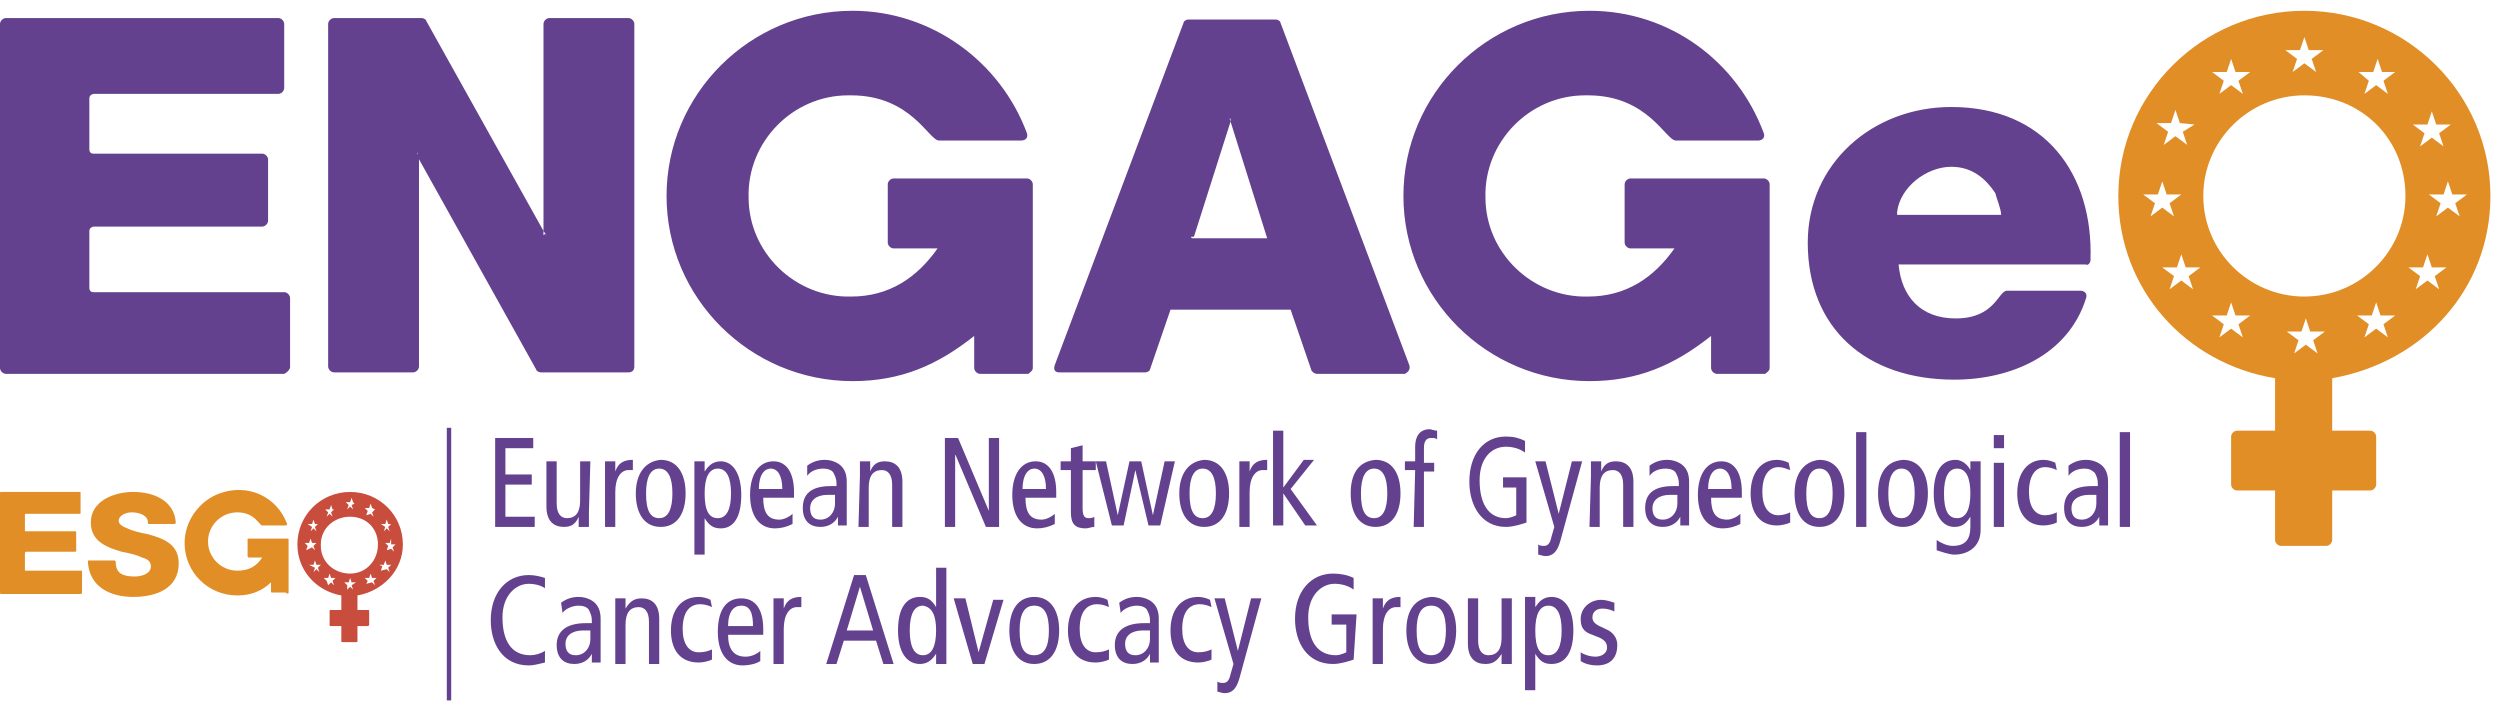
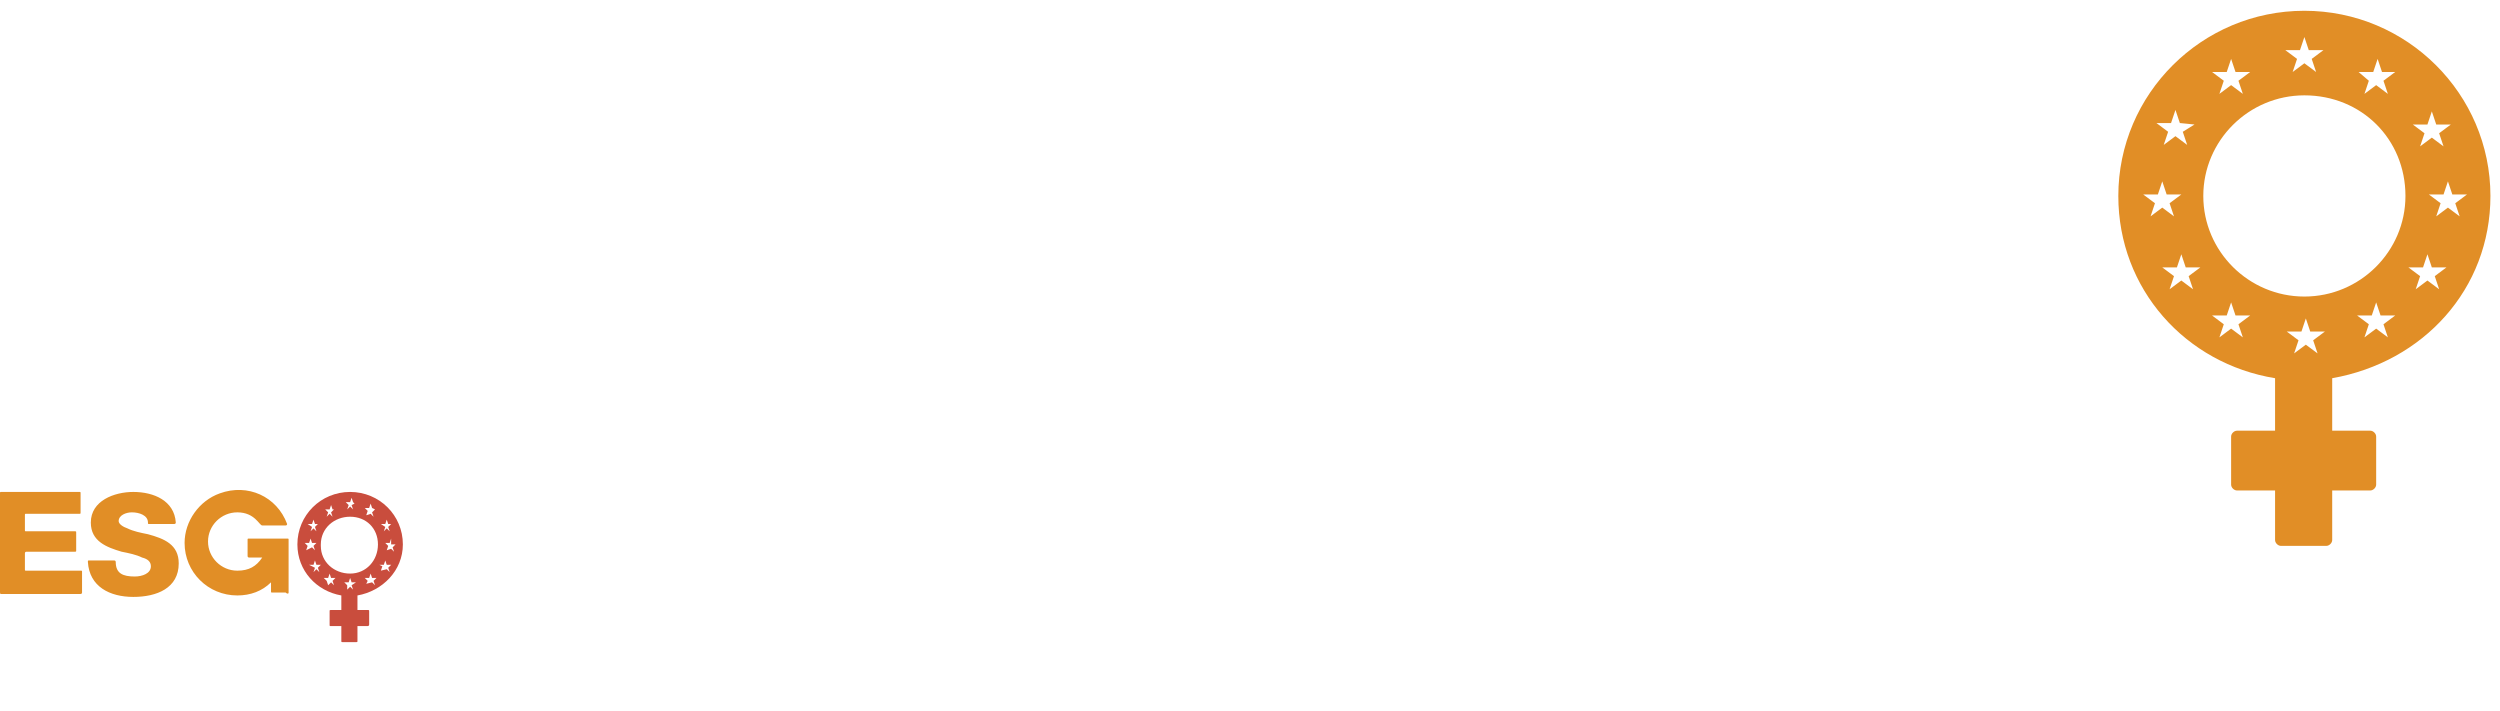
<svg xmlns="http://www.w3.org/2000/svg" width="116" height="33" viewBox="0 0 116 33" fill="none">
  <path d="M113.788 9.024H114.468L113.924 9.43L114.128 10.039L113.584 9.633L113.041 10.039L113.244 9.43L112.701 9.024H113.38L113.584 8.415L113.788 9.024ZM113.72 5.777L113.176 6.183L113.38 6.792L112.837 6.386L112.293 6.792L112.497 6.183L111.953 5.777H112.633L112.837 5.168L113.041 5.777H113.72ZM112.293 12.813L111.749 12.407H112.429L112.633 11.798L112.837 12.407H113.516L112.973 12.813L113.176 13.422L112.633 13.016L112.089 13.422L112.293 12.813ZM111.613 9.092C111.613 11.663 109.506 13.76 106.923 13.76C104.34 13.76 102.233 11.663 102.233 9.092C102.233 6.521 104.34 4.424 106.923 4.424C109.574 4.424 111.613 6.453 111.613 9.092ZM111.137 3.341L110.593 3.747L110.797 4.356L110.254 3.95L109.71 4.356L109.914 3.747L109.438 3.341H110.118L110.322 2.733L110.525 3.341H111.137ZM107.807 2.327L107.263 2.733L107.467 3.341L106.923 2.936L106.379 3.341L106.583 2.733L106.039 2.327H106.719L106.923 1.718L107.127 2.327H107.807ZM104.408 3.341L103.864 3.747L104.068 4.356L103.524 3.95L102.98 4.356L103.184 3.747L102.641 3.341H103.32L103.524 2.733L103.728 3.341H104.408ZM102.097 12.407L101.553 12.813L101.757 13.422L101.213 13.016L100.669 13.422L100.873 12.813L100.329 12.407H101.009L101.213 11.798L101.417 12.407H102.097ZM101.825 5.777L101.281 6.115L101.485 6.724L100.941 6.318L100.397 6.724L100.601 6.115L100.058 5.709H100.737L100.941 5.1L101.145 5.709L101.825 5.777ZM99.99 9.43L99.446 9.024H100.125L100.329 8.415L100.533 9.024H101.213L100.669 9.43L100.873 10.039L100.329 9.633L99.786 10.039L99.99 9.43ZM103.184 15.046L102.641 14.639H103.32L103.524 14.031L103.728 14.639H104.408L103.864 15.046L104.068 15.654L103.524 15.248L102.98 15.654L103.184 15.046ZM106.651 15.79L106.107 15.384H106.787L106.991 14.775L107.195 15.384H107.875L107.331 15.79L107.535 16.398L106.991 15.993L106.447 16.398L106.651 15.79ZM109.914 15.046L109.37 14.639H110.05L110.254 14.031L110.458 14.639H111.137L110.593 15.046L110.797 15.654L110.254 15.248L109.71 15.654L109.914 15.046ZM115.556 9.092C115.556 4.356 111.681 0.5 106.923 0.5C102.165 0.5 98.29 4.356 98.29 9.092C98.29 13.422 101.417 16.872 105.563 17.549V19.984H103.796C103.66 19.984 103.524 20.119 103.524 20.255V22.487C103.524 22.623 103.66 22.758 103.796 22.758H105.563V25.058C105.563 25.193 105.699 25.329 105.835 25.329H107.942C108.078 25.329 108.214 25.193 108.214 25.058V22.758H109.982C110.118 22.758 110.254 22.623 110.254 22.487V20.255C110.254 20.119 110.118 19.984 109.982 19.984H108.214V17.549C112.429 16.804 115.556 13.422 115.556 9.092Z" fill="#E18E26" />
-   <path d="M13.459 17.075V13.828C13.459 13.692 13.323 13.557 13.187 13.557H4.35C4.214 13.557 4.146 13.489 4.146 13.354V10.716C4.146 10.58 4.282 10.513 4.35 10.513H12.167C12.303 10.513 12.439 10.377 12.439 10.242V7.401C12.439 7.265 12.303 7.13 12.167 7.13H4.35C4.214 7.13 4.146 7.062 4.146 6.927V4.559C4.146 4.424 4.282 4.356 4.35 4.356H12.915C13.051 4.356 13.187 4.221 13.187 4.086V1.109C13.187 0.974 13.051 0.838 12.915 0.838H0.272C0.136 0.838 0 0.974 0 1.109V17.075C0 17.21 0.136 17.346 0.272 17.346H13.187C13.323 17.278 13.391 17.21 13.459 17.075ZM29.433 17.007V1.109C29.433 0.974 29.297 0.838 29.161 0.838H25.49C25.354 0.838 25.218 0.974 25.218 1.109V10.716L25.354 10.919L25.286 10.851L25.218 10.919V10.716L19.78 0.974C19.78 0.906 19.644 0.838 19.576 0.838H15.498C15.362 0.838 15.226 0.974 15.226 1.109V17.007C15.226 17.143 15.362 17.278 15.498 17.278H19.169C19.305 17.278 19.441 17.143 19.441 17.007V7.265L19.305 7.062C19.305 7.062 19.305 7.062 19.305 7.13C19.372 7.13 19.372 7.062 19.372 7.062V7.265L24.878 17.143C24.878 17.21 25.014 17.278 25.082 17.278H29.161C29.365 17.278 29.433 17.143 29.433 17.007ZM47.922 17.075V8.551C47.922 8.415 47.786 8.28 47.65 8.28H41.464C41.328 8.28 41.192 8.415 41.192 8.551V11.257C41.192 11.392 41.328 11.527 41.464 11.527H43.503C42.552 12.88 41.26 13.76 39.493 13.76C36.91 13.828 34.735 11.73 34.735 9.16C34.667 6.589 36.774 4.424 39.357 4.424C39.425 4.424 39.493 4.424 39.493 4.424C42.28 4.424 43.095 6.521 43.571 6.521H47.378C47.582 6.521 47.718 6.386 47.65 6.183C46.426 2.868 43.231 0.5 39.561 0.5C34.803 0.5 30.928 4.356 30.928 9.092C30.928 13.828 34.803 17.684 39.561 17.684C41.804 17.684 43.503 16.94 45.203 15.587V17.075C45.203 17.21 45.339 17.346 45.474 17.346H47.718C47.786 17.278 47.922 17.21 47.922 17.075ZM57.098 5.642L58.797 11.054H55.331V11.122C55.331 11.122 55.331 11.122 55.331 11.054C55.331 11.054 55.263 11.054 55.263 10.986H55.399L57.098 5.642L57.03 5.439V5.506H57.098V5.439V5.642ZM65.391 16.94L59.409 1.041C59.409 0.974 59.273 0.906 59.205 0.906H55.127C55.059 0.906 54.923 0.974 54.923 1.041L48.941 16.94C48.873 17.143 48.941 17.278 49.145 17.278H53.156C53.224 17.278 53.359 17.21 53.359 17.143L54.311 14.369H59.885L60.837 17.143C60.837 17.21 60.973 17.346 61.108 17.346H65.187C65.323 17.278 65.459 17.143 65.391 16.94ZM82.112 17.075V8.551C82.112 8.415 81.977 8.28 81.841 8.28H75.655C75.519 8.28 75.383 8.415 75.383 8.551V11.257C75.383 11.392 75.519 11.527 75.655 11.527H77.694C76.743 12.88 75.451 13.76 73.684 13.76C71.101 13.828 68.925 11.73 68.925 9.16C68.858 6.589 70.965 4.424 73.548 4.424C73.616 4.424 73.684 4.424 73.684 4.424C76.471 4.424 77.286 6.521 77.762 6.521H81.569C81.773 6.521 81.909 6.386 81.841 6.183C80.617 2.868 77.49 0.5 73.752 0.5C68.993 0.5 65.119 4.356 65.119 9.092C65.119 13.828 68.993 17.684 73.752 17.684C75.995 17.684 77.694 16.94 79.394 15.587V17.075C79.394 17.21 79.529 17.346 79.665 17.346H81.909C81.977 17.278 82.112 17.21 82.112 17.075ZM92.852 9.971H88.026C88.026 9.971 88.026 9.904 88.026 9.836C88.162 8.686 89.386 7.739 90.541 7.739C91.561 7.739 92.172 8.348 92.58 8.957C92.648 9.227 92.852 9.701 92.852 9.971ZM96.999 12.069C97.135 8.077 94.891 4.965 90.541 4.965C86.871 4.965 83.88 7.604 83.88 11.257C83.88 15.248 86.599 17.616 90.677 17.616C93.328 17.616 95.979 16.466 96.795 13.828C96.863 13.625 96.727 13.489 96.523 13.489H93.124C92.716 13.489 92.58 14.775 90.745 14.775C89.114 14.775 88.23 13.76 88.094 12.272H88.026C88.094 12.272 88.094 12.272 88.094 12.272C88.094 12.204 88.094 12.204 88.094 12.204V12.272H96.795C96.863 12.339 96.999 12.204 96.999 12.069Z" fill="#63418E" />
  <path d="M18.149 25.261H18.353L18.217 25.396L18.285 25.599L18.149 25.464L17.945 25.532L18.013 25.329L17.877 25.193H18.081L18.149 24.991V25.261ZM18.149 24.314L18.013 24.449L18.081 24.652L17.945 24.517L17.809 24.652L17.877 24.449L17.673 24.314H17.877L17.945 24.111L18.013 24.314H18.149ZM17.741 26.276L17.605 26.208H17.809L17.877 26.005L17.945 26.208H18.149L18.013 26.344L18.081 26.547L17.945 26.411L17.673 26.479L17.741 26.276ZM17.537 25.261C17.537 26.005 16.994 26.614 16.246 26.614C15.498 26.614 14.886 26.073 14.886 25.329V25.261C14.886 24.517 15.498 23.976 16.246 23.976C16.994 23.976 17.537 24.517 17.537 25.261ZM17.401 23.637L17.265 23.773L17.333 23.976L17.197 23.84L16.994 23.908L17.061 23.705L16.925 23.57H17.129L17.197 23.367L17.265 23.57L17.401 23.637ZM16.45 23.367L16.314 23.434L16.382 23.637L16.246 23.502L16.11 23.637L16.178 23.434L16.042 23.299H16.246L16.314 23.096L16.382 23.299L16.45 23.367ZM15.498 23.637L15.362 23.773L15.43 23.976L15.294 23.84L15.158 23.976L15.226 23.773L15.09 23.637H15.294L15.362 23.434L15.43 23.637H15.498ZM14.886 26.208L14.75 26.344L14.818 26.547L14.682 26.411L14.546 26.547L14.614 26.344L14.342 26.208H14.546L14.614 26.005L14.682 26.208H14.886ZM14.75 24.314L14.614 24.449L14.682 24.652L14.546 24.517L14.411 24.652L14.478 24.449L14.274 24.314H14.478L14.546 24.111L14.614 24.314H14.75ZM14.274 25.329L14.139 25.193H14.342L14.411 24.991L14.478 25.193H14.682L14.546 25.329L14.614 25.532L14.478 25.396L14.207 25.532L14.274 25.329ZM15.158 26.952L15.022 26.817H15.226L15.294 26.614L15.362 26.817H15.566L15.43 26.952L15.498 27.155L15.362 27.02L15.226 27.155L15.158 26.952ZM16.11 27.155L15.974 27.02H16.178L16.246 26.817L16.314 27.02H16.518L16.314 27.155L16.382 27.358L16.246 27.223L16.11 27.358V27.155ZM17.061 26.952L16.925 26.817H17.129L17.197 26.614L17.265 26.817H17.469L17.333 26.952L17.401 27.155L17.265 27.02L16.994 27.088L17.061 26.952ZM18.693 25.261C18.693 23.908 17.605 22.826 16.246 22.826C14.886 22.826 13.799 23.908 13.799 25.261C13.799 26.479 14.682 27.426 15.838 27.629V28.305H15.362C15.294 28.305 15.294 28.305 15.294 28.373V28.982C15.294 29.05 15.294 29.05 15.362 29.05H15.838V29.726C15.838 29.794 15.838 29.794 15.906 29.794H16.518C16.586 29.794 16.586 29.794 16.586 29.726V29.05H17.061C17.129 29.05 17.129 28.982 17.129 28.982V28.373C17.129 28.305 17.129 28.305 17.061 28.305H16.586V27.629C17.741 27.426 18.693 26.479 18.693 25.261Z" fill="#C94D3D" />
  <path d="M3.807 27.494V26.547C3.807 26.479 3.807 26.479 3.739 26.479H1.224C1.156 26.479 1.156 26.479 1.156 26.411V25.667C1.156 25.667 1.156 25.599 1.224 25.599H3.467C3.535 25.599 3.535 25.599 3.535 25.532V24.72C3.535 24.652 3.535 24.652 3.467 24.652H1.224C1.156 24.652 1.156 24.652 1.156 24.585V23.908C1.156 23.84 1.156 23.84 1.224 23.84H3.671C3.739 23.84 3.739 23.84 3.739 23.773V22.893C3.739 22.826 3.739 22.826 3.671 22.826H0.068C0 22.826 0 22.826 0 22.893V27.426C0 27.561 0 27.561 0.068 27.561H3.739C3.739 27.561 3.807 27.561 3.807 27.494ZM5.506 24.179C5.506 23.908 5.846 23.773 6.118 23.773C6.458 23.773 6.865 23.908 6.865 24.246C6.865 24.314 6.865 24.314 6.933 24.314H8.089C8.157 24.314 8.157 24.246 8.157 24.246C8.089 23.232 7.137 22.826 6.186 22.826C5.302 22.826 4.214 23.232 4.214 24.246C4.214 25.126 4.962 25.396 5.642 25.599C5.982 25.667 6.322 25.735 6.593 25.87C6.865 25.938 7.001 26.073 7.001 26.276C7.001 26.614 6.593 26.75 6.254 26.75C5.71 26.75 5.37 26.614 5.37 26.073C5.37 26.005 5.302 26.005 5.302 26.005H4.146C4.078 26.005 4.078 26.005 4.078 26.073C4.146 27.223 5.098 27.697 6.186 27.697C7.273 27.697 8.293 27.291 8.293 26.141C8.293 25.261 7.613 24.991 6.865 24.788C6.525 24.72 6.186 24.652 5.914 24.517C5.71 24.449 5.506 24.314 5.506 24.179ZM13.391 27.494V25.058C13.391 24.991 13.391 24.991 13.323 24.991H11.556C11.488 24.991 11.488 24.991 11.488 25.058V25.802C11.488 25.87 11.556 25.87 11.556 25.87H12.167C11.895 26.276 11.556 26.479 11.012 26.479C10.264 26.479 9.652 25.87 9.652 25.126C9.652 24.382 10.264 23.773 11.012 23.773C11.828 23.773 12.031 24.382 12.167 24.382H13.255C13.323 24.382 13.323 24.314 13.323 24.314C12.847 23.029 11.488 22.42 10.196 22.893C9.244 23.232 8.565 24.179 8.565 25.193C8.565 26.547 9.652 27.629 11.012 27.629C11.623 27.629 12.167 27.426 12.575 27.02V27.426C12.575 27.494 12.575 27.494 12.643 27.494H13.255C13.323 27.561 13.391 27.561 13.391 27.494Z" fill="#E18E26" />
-   <path d="M20.732 19.849H20.936V32.5H20.732V19.849ZM73.344 30.673C73.548 30.809 73.82 30.876 74.091 30.876C74.771 30.876 75.043 30.47 75.043 29.929C75.043 29.591 74.839 29.32 74.499 29.185L74.363 29.117C74.023 28.982 73.888 28.847 73.888 28.644C73.888 28.441 74.023 28.238 74.363 28.238C74.567 28.238 74.771 28.305 74.907 28.373V27.967C74.703 27.9 74.499 27.832 74.295 27.832C73.752 27.832 73.344 28.238 73.344 28.711C73.344 29.117 73.48 29.32 73.888 29.456L74.227 29.591C74.499 29.726 74.567 29.861 74.567 30.064C74.567 30.267 74.363 30.47 74.023 30.47C73.82 30.47 73.548 30.403 73.344 30.267V30.673ZM70.761 32.026H71.237V30.335C71.441 30.673 71.644 30.809 71.984 30.809C72.596 30.809 73.004 30.335 73.004 29.253C73.004 28.238 72.596 27.697 71.984 27.697C71.576 27.697 71.373 27.967 71.237 28.17V27.697H70.761C70.761 27.9 70.761 28.035 70.761 28.238V32.026ZM71.237 29.253C71.237 28.509 71.441 28.102 71.848 28.102C72.256 28.102 72.46 28.509 72.46 29.253C72.46 29.997 72.256 30.403 71.848 30.403C71.441 30.403 71.237 30.064 71.237 29.253ZM70.149 27.764H69.673V29.591C69.673 30.132 69.469 30.403 69.061 30.403C68.79 30.403 68.586 30.2 68.586 29.726V27.764H68.11V29.861C68.11 30.538 68.45 30.809 68.925 30.809C69.265 30.809 69.469 30.673 69.673 30.335V30.809H70.149C70.149 30.606 70.149 30.403 70.149 30.132V27.764ZM65.255 29.253C65.255 30.2 65.663 30.809 66.41 30.809C67.158 30.809 67.566 30.2 67.566 29.253C67.566 28.305 67.158 27.697 66.41 27.697C65.663 27.764 65.255 28.305 65.255 29.253ZM65.731 29.253C65.731 28.509 65.935 28.102 66.41 28.102C66.886 28.102 67.09 28.509 67.09 29.253C67.09 29.997 66.886 30.403 66.41 30.403C65.935 30.403 65.731 30.064 65.731 29.253ZM63.691 30.809H64.167V29.185C64.167 28.509 64.439 28.17 64.779 28.17C64.847 28.17 64.915 28.17 64.983 28.17V27.697C64.575 27.697 64.303 27.832 64.167 28.238V27.764H63.691C63.691 27.967 63.691 28.17 63.691 28.441V30.809ZM62.944 28.509H61.788V28.982H62.468V30.267C62.332 30.335 62.128 30.403 61.992 30.403C61.108 30.403 60.701 29.726 60.701 28.644C60.701 27.629 61.312 27.088 61.924 27.088C62.196 27.088 62.536 27.155 62.808 27.358V26.817C62.536 26.682 62.196 26.614 61.856 26.614C60.837 26.614 60.089 27.426 60.089 28.711C60.089 29.794 60.633 30.809 61.856 30.809C62.196 30.809 62.604 30.673 62.808 30.606L62.944 28.509ZM58.526 27.764H58.05L57.438 30.2L56.826 27.764H56.35L57.234 30.809L57.098 31.282C57.03 31.62 56.894 31.688 56.758 31.688C56.69 31.688 56.554 31.688 56.486 31.62V32.094C56.554 32.094 56.69 32.162 56.826 32.162C57.166 32.162 57.37 31.959 57.506 31.485L58.526 27.764ZM56.146 27.832C56.011 27.764 55.806 27.697 55.603 27.697C54.787 27.697 54.311 28.305 54.311 29.253C54.311 30.132 54.719 30.741 55.603 30.741C55.806 30.741 56.078 30.673 56.214 30.606V30.132C56.078 30.2 55.874 30.267 55.603 30.267C55.127 30.267 54.855 29.861 54.855 29.185C54.855 28.373 55.195 28.035 55.671 28.035C55.874 28.035 56.078 28.102 56.214 28.17L56.146 27.832ZM53.359 29.659C53.359 30.064 53.088 30.403 52.68 30.403C52.34 30.403 52.204 30.2 52.204 29.861C52.204 29.523 52.476 29.253 53.02 29.253C53.156 29.253 53.291 29.253 53.359 29.253V29.659ZM52 28.441C52.136 28.238 52.476 28.102 52.748 28.102C52.952 28.102 53.156 28.17 53.224 28.305C53.291 28.441 53.359 28.576 53.359 28.779V28.914H53.088C52.136 28.914 51.728 29.32 51.728 29.929C51.728 30.538 52.068 30.809 52.544 30.809C52.952 30.809 53.224 30.606 53.359 30.335V30.741H53.767C53.767 30.606 53.767 30.403 53.767 30.267V28.711C53.767 28.305 53.631 28.102 53.495 27.967C53.428 27.9 53.156 27.697 52.748 27.697C52.476 27.697 52.204 27.764 51.932 27.967L52 28.441ZM51.388 27.832C51.252 27.764 51.048 27.697 50.844 27.697C50.029 27.697 49.553 28.305 49.553 29.253C49.553 30.132 49.961 30.741 50.844 30.741C51.048 30.741 51.32 30.673 51.456 30.606V30.132C51.32 30.2 51.116 30.267 50.844 30.267C50.369 30.267 50.097 29.861 50.097 29.185C50.097 28.373 50.437 28.035 50.912 28.035C51.116 28.035 51.32 28.102 51.456 28.17L51.388 27.832ZM46.834 29.253C46.834 30.2 47.242 30.809 47.989 30.809C48.737 30.809 49.145 30.2 49.145 29.253C49.145 28.305 48.737 27.697 47.989 27.697C47.242 27.697 46.834 28.305 46.834 29.253ZM47.31 29.253C47.31 28.509 47.514 28.102 47.989 28.102C48.465 28.102 48.669 28.509 48.669 29.253C48.669 29.997 48.465 30.403 47.989 30.403C47.514 30.403 47.31 30.064 47.31 29.253ZM45.135 30.809H45.678L46.562 27.832H46.086L45.407 30.267L44.795 27.764H44.251L45.135 30.809ZM43.911 26.344H43.435V28.17C43.231 27.832 43.028 27.697 42.688 27.697C42.076 27.697 41.668 28.17 41.668 29.253C41.668 30.267 42.076 30.809 42.688 30.809C43.095 30.809 43.299 30.538 43.435 30.335V30.809H43.911C43.911 30.606 43.911 30.47 43.911 30.267V26.344ZM43.435 29.253C43.435 29.997 43.231 30.403 42.824 30.403C42.416 30.403 42.212 29.997 42.212 29.253C42.212 28.509 42.416 28.102 42.824 28.102C43.231 28.17 43.435 28.509 43.435 29.253ZM39.289 29.253L39.901 27.223L40.512 29.253H39.289ZM39.629 26.682L38.337 30.809H38.813L39.153 29.726H40.648L40.988 30.809H41.464L40.173 26.682H39.629ZM35.89 30.809H36.366V29.185C36.366 28.509 36.638 28.17 36.978 28.17C37.046 28.17 37.114 28.17 37.182 28.17V27.697C36.774 27.697 36.502 27.832 36.366 28.238V27.764H35.89C35.89 27.967 35.89 28.17 35.89 28.441V30.809ZM33.783 29.05C33.783 28.373 34.055 28.102 34.395 28.102C34.803 28.102 34.939 28.441 34.939 29.05H33.783ZM35.414 29.456V29.185C35.414 28.305 35.075 27.764 34.395 27.764C33.647 27.764 33.307 28.373 33.307 29.32C33.307 30.267 33.715 30.876 34.463 30.876C34.735 30.876 35.075 30.809 35.278 30.673V30.2C35.142 30.335 34.871 30.47 34.599 30.47C34.055 30.47 33.783 30.132 33.783 29.456H35.414ZM32.967 27.832C32.831 27.764 32.627 27.697 32.423 27.697C31.608 27.697 31.132 28.305 31.132 29.253C31.132 30.132 31.54 30.741 32.423 30.741C32.627 30.741 32.899 30.673 33.035 30.606V30.132C32.899 30.2 32.695 30.267 32.423 30.267C31.948 30.267 31.676 29.861 31.676 29.185C31.676 28.373 32.016 28.035 32.492 28.035C32.695 28.035 32.899 28.102 33.035 28.17L32.967 27.832ZM28.549 30.809H29.025V28.982C29.025 28.441 29.229 28.17 29.637 28.17C29.909 28.17 30.112 28.373 30.112 28.847V30.809H30.588V28.711C30.588 28.035 30.248 27.764 29.773 27.764C29.433 27.764 29.229 27.9 29.025 28.238V27.764H28.549C28.549 27.967 28.549 28.17 28.549 28.441V30.809ZM27.393 29.659C27.393 30.064 27.122 30.403 26.714 30.403C26.374 30.403 26.238 30.2 26.238 29.861C26.238 29.523 26.51 29.253 27.054 29.253C27.189 29.253 27.326 29.253 27.393 29.253V29.659ZM26.102 28.441C26.238 28.238 26.578 28.102 26.85 28.102C27.054 28.102 27.258 28.17 27.326 28.305C27.393 28.441 27.461 28.576 27.461 28.779V28.914H27.189C26.238 28.914 25.83 29.32 25.83 29.929C25.83 30.538 26.17 30.809 26.646 30.809C27.054 30.809 27.326 30.606 27.461 30.335V30.741H27.869C27.869 30.606 27.869 30.403 27.869 30.267V28.711C27.869 28.305 27.733 28.102 27.597 27.967C27.529 27.9 27.258 27.697 26.85 27.697C26.578 27.697 26.306 27.764 26.034 27.967L26.102 28.441ZM25.286 30.2C25.082 30.335 24.811 30.403 24.607 30.403C23.723 30.403 23.315 29.726 23.315 28.644C23.315 27.629 23.927 27.088 24.539 27.088C24.811 27.088 25.082 27.155 25.286 27.291V26.817C25.082 26.75 24.811 26.682 24.539 26.682C23.519 26.682 22.771 27.494 22.771 28.779C22.771 29.861 23.315 30.876 24.539 30.876C24.742 30.876 25.014 30.809 25.286 30.741V30.2ZM98.358 24.449H98.834V20.052H98.358V24.449ZM97.271 23.367C97.271 23.773 96.999 24.111 96.591 24.111C96.251 24.111 96.115 23.908 96.115 23.57C96.115 23.232 96.387 22.961 96.931 22.961C97.067 22.961 97.203 22.961 97.271 22.961V23.367ZM95.979 22.081C96.115 21.878 96.387 21.743 96.727 21.743C96.931 21.743 97.067 21.811 97.203 21.946C97.271 22.081 97.339 22.217 97.339 22.42V22.555H97.067C96.115 22.555 95.775 22.961 95.775 23.57C95.775 24.179 96.115 24.449 96.591 24.449C96.999 24.449 97.271 24.246 97.406 23.976V24.382H97.814C97.814 24.246 97.814 24.043 97.814 23.908V22.352C97.814 21.946 97.678 21.743 97.543 21.608C97.475 21.54 97.203 21.337 96.795 21.337C96.523 21.337 96.251 21.405 95.979 21.608V22.081ZM95.367 21.473C95.231 21.405 95.028 21.337 94.823 21.337C94.076 21.337 93.6 21.946 93.6 22.893C93.6 23.773 94.008 24.382 94.823 24.382C95.028 24.382 95.299 24.314 95.435 24.246V23.773C95.299 23.84 95.095 23.908 94.891 23.908C94.416 23.908 94.144 23.502 94.144 22.826C94.144 22.014 94.484 21.675 94.891 21.675C95.095 21.675 95.299 21.743 95.435 21.811L95.367 21.473ZM92.512 20.796H92.988V20.187H92.512V20.796ZM92.512 24.449H92.988V21.473H92.512V24.449ZM91.901 21.946C91.901 21.743 91.901 21.54 91.901 21.405H91.425V21.811C91.289 21.54 91.017 21.337 90.745 21.337C90.133 21.337 89.725 21.811 89.725 22.893C89.725 23.908 90.133 24.449 90.677 24.449C91.017 24.449 91.221 24.314 91.425 23.976V24.449C91.425 24.991 91.221 25.329 90.609 25.329C90.337 25.329 90.065 25.193 89.861 25.058V25.532C90.065 25.599 90.473 25.735 90.677 25.735C91.289 25.735 91.901 25.396 91.901 24.585V21.946ZM90.201 22.893C90.201 22.149 90.405 21.743 90.813 21.743C91.221 21.743 91.425 22.149 91.425 22.893C91.425 23.637 91.221 24.043 90.813 24.043C90.405 24.043 90.201 23.705 90.201 22.893ZM87.142 22.893C87.142 23.84 87.55 24.449 88.298 24.449C89.046 24.449 89.454 23.84 89.454 22.893C89.454 21.946 89.046 21.337 88.298 21.337C87.482 21.405 87.142 22.014 87.142 22.893ZM87.618 22.893C87.618 22.149 87.822 21.743 88.23 21.743C88.638 21.743 88.842 22.149 88.842 22.893C88.842 23.637 88.638 24.043 88.23 24.043C87.822 24.043 87.618 23.705 87.618 22.893ZM86.123 24.449H86.599V20.052H86.123V24.449ZM83.268 22.893C83.268 23.84 83.676 24.449 84.424 24.449C85.171 24.449 85.579 23.84 85.579 22.893C85.579 21.946 85.171 21.337 84.424 21.337C83.676 21.405 83.268 22.014 83.268 22.893ZM83.812 22.893C83.812 22.149 84.016 21.743 84.424 21.743C84.831 21.743 85.035 22.149 85.035 22.893C85.035 23.637 84.831 24.043 84.424 24.043C84.016 24.043 83.812 23.705 83.812 22.893ZM82.996 21.473C82.86 21.405 82.656 21.337 82.452 21.337C81.705 21.337 81.229 21.946 81.229 22.893C81.229 23.773 81.637 24.382 82.452 24.382C82.656 24.382 82.928 24.314 83.064 24.246V23.773C82.928 23.84 82.724 23.908 82.52 23.908C82.044 23.908 81.773 23.502 81.773 22.826C81.773 22.014 82.112 21.675 82.52 21.675C82.724 21.675 82.86 21.743 83.064 21.811L82.996 21.473ZM79.257 22.69C79.257 22.014 79.529 21.743 79.801 21.743C80.141 21.743 80.345 22.081 80.345 22.69H79.257ZM80.821 23.096V22.826C80.821 21.946 80.481 21.405 79.869 21.405C79.189 21.405 78.782 22.014 78.782 22.961C78.782 23.908 79.189 24.517 79.937 24.517C80.209 24.517 80.481 24.449 80.753 24.314V23.84C80.617 23.976 80.345 24.111 80.141 24.111C79.597 24.111 79.394 23.773 79.394 23.096H80.821ZM77.83 23.367C77.83 23.773 77.558 24.111 77.15 24.111C76.811 24.111 76.674 23.908 76.674 23.57C76.674 23.232 76.946 22.961 77.49 22.961C77.626 22.961 77.762 22.961 77.83 22.961V23.367ZM76.539 22.081C76.674 21.878 76.946 21.743 77.286 21.743C77.49 21.743 77.694 21.811 77.762 21.946C77.83 22.081 77.898 22.217 77.898 22.42V22.555H77.626C76.674 22.555 76.335 22.961 76.335 23.57C76.335 24.179 76.674 24.449 77.15 24.449C77.558 24.449 77.83 24.246 77.966 23.976V24.382H78.374C78.374 24.246 78.374 24.043 78.374 23.908V22.352C78.374 21.946 78.238 21.743 78.102 21.608C78.034 21.54 77.762 21.337 77.354 21.337C77.082 21.337 76.811 21.405 76.539 21.608V22.081ZM73.752 24.449H74.227V22.623C74.227 22.081 74.431 21.811 74.839 21.811C75.111 21.811 75.315 22.014 75.315 22.487V24.449H75.791V22.352C75.791 21.675 75.451 21.405 74.975 21.405C74.635 21.405 74.431 21.54 74.295 21.878V21.405H73.82C73.82 21.608 73.82 21.811 73.82 22.081L73.752 24.449ZM73.412 21.405H72.936L72.324 23.84L71.712 21.405H71.237L72.12 24.449L71.984 24.923C71.916 25.261 71.78 25.329 71.644 25.329C71.576 25.329 71.441 25.329 71.373 25.261V25.735C71.441 25.735 71.576 25.802 71.712 25.802C72.052 25.802 72.256 25.599 72.392 25.126L73.412 21.405ZM70.829 22.149H69.741V22.623H70.353V23.908C70.217 23.976 70.013 24.043 69.877 24.043C69.061 24.043 68.654 23.367 68.654 22.284C68.654 21.27 69.197 20.728 69.877 20.728C70.149 20.728 70.489 20.796 70.761 20.999V20.458C70.489 20.322 70.217 20.255 69.877 20.255C68.858 20.255 68.178 21.067 68.178 22.352C68.178 23.434 68.722 24.449 69.877 24.449C70.217 24.449 70.625 24.314 70.829 24.246V22.149ZM65.595 24.449H66.071V21.878H66.546V21.473H66.071V20.796C66.071 20.525 66.139 20.322 66.41 20.322C66.546 20.322 66.614 20.322 66.682 20.39V19.984C66.546 19.984 66.41 19.916 66.343 19.916C65.867 19.916 65.663 20.255 65.663 20.728V21.405H65.187V21.811H65.663L65.595 24.449ZM62.672 22.893C62.672 23.84 63.08 24.449 63.828 24.449C64.575 24.449 64.983 23.84 64.983 22.893C64.983 21.946 64.575 21.337 63.828 21.337C63.012 21.405 62.672 22.014 62.672 22.893ZM63.148 22.893C63.148 22.149 63.352 21.743 63.76 21.743C64.167 21.743 64.371 22.149 64.371 22.893C64.371 23.637 64.167 24.043 63.76 24.043C63.352 24.043 63.148 23.705 63.148 22.893ZM59.545 22.623V19.984H59.069V24.382H59.545V22.893L60.565 24.382H61.108L59.885 22.69L60.972 21.337H60.497L59.545 22.623ZM57.506 24.449H57.982V22.826C57.982 22.149 58.254 21.811 58.593 21.811C58.661 21.811 58.729 21.811 58.797 21.811V21.337C58.389 21.337 58.118 21.473 57.982 21.878V21.405H57.506C57.506 21.608 57.506 21.811 57.506 22.081V24.449ZM54.719 22.893C54.719 23.84 55.127 24.449 55.874 24.449C56.622 24.449 57.03 23.84 57.03 22.893C57.03 21.946 56.622 21.337 55.874 21.337C55.127 21.405 54.719 22.014 54.719 22.893ZM55.195 22.893C55.195 22.149 55.399 21.743 55.806 21.743C56.214 21.743 56.418 22.149 56.418 22.893C56.418 23.637 56.214 24.043 55.806 24.043C55.399 24.043 55.195 23.705 55.195 22.893ZM54.515 21.405H54.039L53.495 23.908L52.952 21.405H52.408L51.864 23.908L51.32 21.405H50.844L51.592 24.382H52.136L52.68 21.811L53.291 24.382H53.835L54.515 21.405ZM50.776 23.976C50.709 24.043 50.573 24.043 50.505 24.043C50.301 24.043 50.233 23.908 50.233 23.57V21.811H50.844V21.405H50.233V20.661L49.689 20.796V21.405H49.213V21.811H49.689V23.773C49.689 24.314 49.893 24.517 50.369 24.517C50.505 24.517 50.641 24.449 50.776 24.449V23.976ZM47.446 22.69C47.446 22.014 47.718 21.743 47.989 21.743C48.329 21.743 48.533 22.081 48.533 22.69H47.446ZM49.009 23.096V22.826C49.009 21.946 48.669 21.405 48.057 21.405C47.378 21.405 46.97 22.014 46.97 22.961C46.97 23.908 47.378 24.517 48.126 24.517C48.397 24.517 48.669 24.449 48.941 24.314V23.84C48.805 23.976 48.533 24.111 48.329 24.111C47.786 24.111 47.582 23.773 47.582 23.096H49.009ZM43.843 24.449H44.319V21.067L45.746 24.449H46.358V20.322H45.882V23.705L44.455 20.322H43.843V24.449ZM39.833 24.449H40.309V22.623C40.309 22.081 40.512 21.811 40.92 21.811C41.192 21.811 41.396 22.014 41.396 22.487V24.449H41.872V22.352C41.872 21.675 41.532 21.405 41.056 21.405C40.716 21.405 40.512 21.54 40.377 21.878V21.405H39.901C39.901 21.608 39.901 21.811 39.901 22.081L39.833 24.449ZM38.745 23.367C38.745 23.773 38.473 24.111 38.065 24.111C37.725 24.111 37.59 23.908 37.59 23.57C37.59 23.232 37.861 22.961 38.405 22.961C38.541 22.961 38.677 22.961 38.745 22.961V23.367ZM37.454 22.081C37.59 21.878 37.861 21.743 38.201 21.743C38.405 21.743 38.609 21.811 38.677 21.946C38.745 22.081 38.813 22.217 38.813 22.42V22.555H38.541C37.59 22.555 37.25 22.961 37.25 23.57C37.25 24.179 37.59 24.449 38.065 24.449C38.473 24.449 38.745 24.246 38.881 23.976V24.382H39.289C39.289 24.246 39.289 24.043 39.289 23.908V22.352C39.289 21.946 39.153 21.743 39.017 21.608C38.949 21.54 38.677 21.337 38.269 21.337C37.997 21.337 37.725 21.405 37.454 21.608V22.081ZM35.211 22.69C35.211 22.014 35.482 21.743 35.754 21.743C36.094 21.743 36.298 22.081 36.298 22.69H35.211ZM36.842 23.096V22.826C36.842 21.946 36.502 21.405 35.89 21.405C35.211 21.405 34.803 22.014 34.803 22.961C34.803 23.908 35.211 24.517 35.958 24.517C36.23 24.517 36.502 24.449 36.774 24.314V23.84C36.638 23.976 36.366 24.111 36.162 24.111C35.618 24.111 35.414 23.773 35.414 23.096H36.842ZM32.22 25.735H32.695V24.043C32.899 24.382 33.103 24.517 33.443 24.517C34.055 24.517 34.395 23.976 34.395 22.961C34.395 21.946 33.987 21.405 33.443 21.405C33.035 21.405 32.831 21.675 32.695 21.878V21.405H32.22C32.22 21.608 32.22 21.743 32.22 21.946V25.735ZM32.695 22.893C32.695 22.149 32.899 21.743 33.307 21.743C33.715 21.743 33.919 22.149 33.919 22.893C33.919 23.637 33.715 24.043 33.307 24.043C32.899 24.043 32.695 23.705 32.695 22.893ZM29.501 22.893C29.501 23.84 29.909 24.449 30.656 24.449C31.404 24.449 31.812 23.84 31.812 22.893C31.812 21.946 31.404 21.337 30.656 21.337C29.909 21.405 29.501 22.014 29.501 22.893ZM29.977 22.893C29.977 22.149 30.18 21.743 30.588 21.743C30.996 21.743 31.2 22.149 31.2 22.893C31.2 23.637 30.996 24.043 30.588 24.043C30.18 24.043 29.977 23.705 29.977 22.893ZM28.073 24.449H28.549V22.826C28.549 22.149 28.821 21.811 29.161 21.811C29.229 21.811 29.297 21.811 29.365 21.811V21.337C28.957 21.337 28.685 21.473 28.549 21.878V21.405H28.073C28.073 21.608 28.073 21.811 28.073 22.081V24.449ZM27.393 21.405H26.918V23.232C26.918 23.773 26.714 24.043 26.306 24.043C26.034 24.043 25.83 23.84 25.83 23.367V21.405H25.354V23.502C25.354 24.179 25.694 24.449 26.17 24.449C26.51 24.449 26.714 24.314 26.85 23.976V24.449H27.326C27.326 24.246 27.326 24.043 27.326 23.773L27.393 21.405ZM22.975 24.449H24.811V23.976H23.451V22.487H24.674V22.014H23.451V20.796H24.742V20.322H22.975V24.449Z" fill="#63418E" />
</svg>